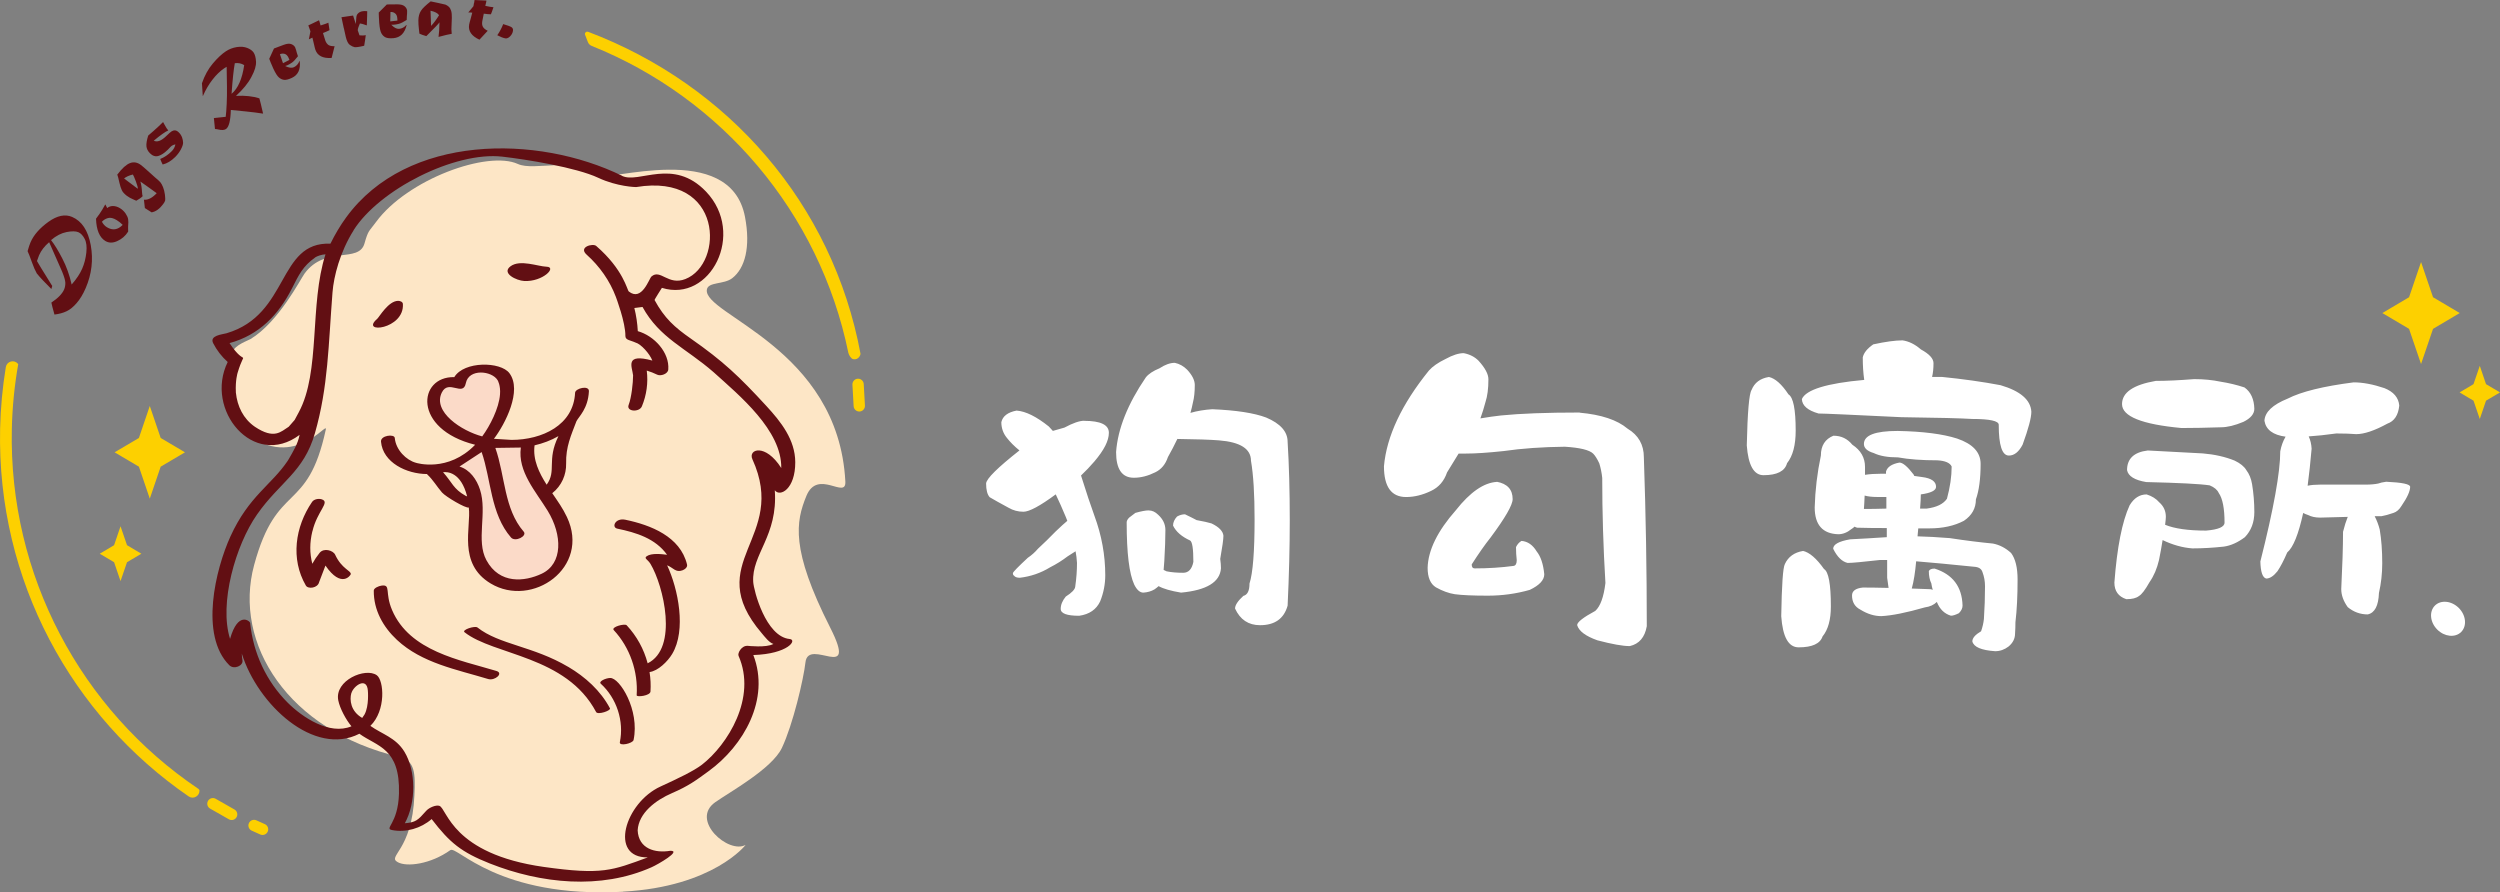
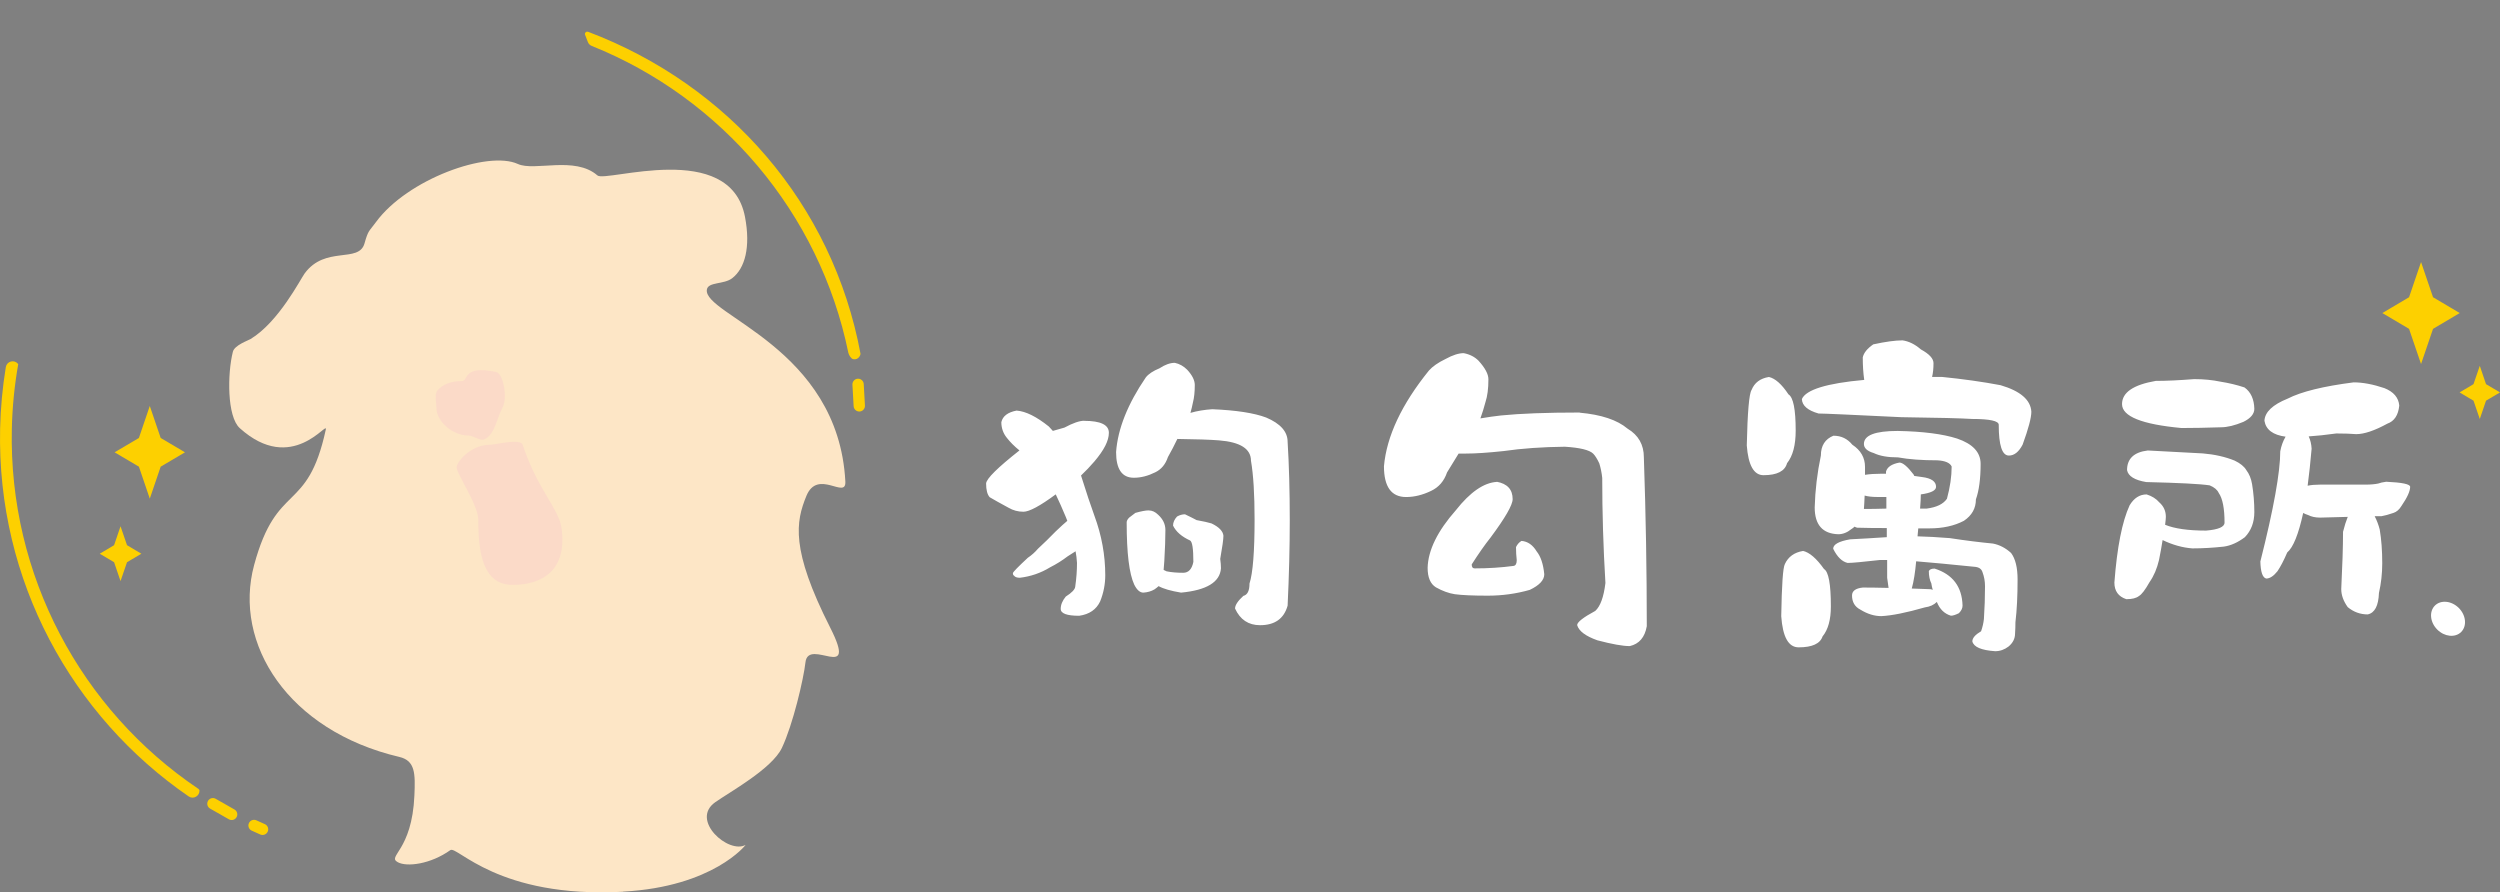
<svg xmlns="http://www.w3.org/2000/svg" id="_圖層_2" data-name="圖層 2" viewBox="0 0 477.49 170.43">
  <rect x="0" y="0" width="477.49" height="170.43" fill="#808080" stroke="none" />
  <defs>
    <style>
      .cls-1 {
        fill: #fbdac8;
      }

      .cls-1, .cls-2, .cls-3, .cls-4, .cls-5 {
        fill-rule: evenodd;
        stroke-width: 0px;
      }

      .cls-2 {
        fill: #fdd000;
      }

      .cls-3 {
        fill: #fff;
      }

      .cls-4 {
        fill: #620f13;
      }

      .cls-5 {
        fill: #fde6c6;
      }
    </style>
  </defs>
  <g id="logo">
    <g>
      <g>
        <path class="cls-5" d="m119,170.32c-23.94,1.29-31.7-8.87-32.99-7.95-3.76,2.69-8.3,3.26-10.03,2.31-2.14-1.17,2.72-2.11,3.17-12.76.18-4.18.17-6.63-2.88-7.35-21.23-4.99-31.8-21.64-27.73-36.66,4.36-16.12,10.17-9.61,13.69-25.88.4-1.86-6.42,8.75-16.43-.25-2.45-2.2-2.38-10.4-1.32-14.6.31-1.25,2.92-2.15,3.37-2.42,5.39-3.26,9.54-11.45,10.34-12.54,3.95-5.36,10.34-1.88,11.43-5.73.73-2.57.82-2.2,2.18-4.06,6-8.2,21.36-13.74,27.11-11.11,3.18,1.46,10.88-1.58,15.2,2.19,1.6,1.39,25.35-6.95,28.18,7.91,1.11,5.82-.02,9.84-2.43,11.71-1.59,1.24-4.61.67-4.85,2.18-.77,4.83,25.11,11.08,26.45,36.67.18,3.52-5.29-2.55-7.45,2.76-1.99,4.89-3.06,10.1,4.54,25.1,5.5,10.85-4.16,1.77-4.71,6.67-.35,3.15-2.38,11.86-4.5,16.34-1.9,4-10.03,8.46-12.73,10.37-4.87,3.44,2.58,9.98,5.8,8.15.06-.03-6.17,8.01-23.42,8.93Z" />
        <path class="cls-2" d="m48.97,156.68l1.62.73c.54.24.79.89.54,1.43h0c-.24.54-.89.79-1.43.54l-1.62-.73c-.54-.24-.79-.89-.54-1.43h0c.24-.54.89-.79,1.43-.54h0Zm-7.77-4.11l3.58,2.04c.52.29.7.96.4,1.47h0c-.29.52-.96.7-1.47.4l-3.58-2.04c-.52-.29-.7-.96-.4-1.47h0c.29-.52.96-.7,1.47-.4h0Zm121.61-79.1l.23,4.11c.03.59.55,1.05,1.14,1.02h0c.59-.03,1.05-.55,1.02-1.14l-.23-4.11c-.03-.59-.55-1.05-1.14-1.02h0c-.59.03-1.05.55-1.02,1.14h0ZM112.32,6.07c26.8,10.14,46.72,32.87,52.04,61.52.02.11-.34,1.23-1.41,1.01-.4-.08-.84-.82-.92-1.22-5.49-26.79-24.23-48.66-49.01-58.61-.36-.14-.61-.4-.75-.77-.17-.45-.34-.91-.52-1.35-.07-.17-.03-.35.1-.47.13-.13.3-.17.47-.1h0ZM3.48,69.55c-.71,4.04-1.13,8.19-1.22,12.41-.6,27.88,13.19,53.61,35.65,68.72.13.09.2.22.19.38-.01.45-.25.86-.65,1.1-.45.27-.99.25-1.42-.05C13.77,136.81-.6,110.95.02,81.92c.09-4.01.46-7.95,1.09-11.8.09-.53.45-.93.97-1.07.52-.13,1.04.04,1.37.46.01.01.02.03.03.04Z" />
-         <path class="cls-4" d="m13.68,54.35c.94-1.07,1.61-2.09,2.02-3.04.41-.94.67-1.97.79-3.07.12-1.11.02-1.98-.32-2.62-.34-.65-.74-1.07-1.2-1.27-.5-.21-1.25-.22-2.25-.03-1.01.2-2,.71-2.97,1.54.32.4.66.91,1.04,1.52.38.62.75,1.29,1.13,2.03.38.73.72,1.51,1.02,2.35.3.83.55,1.7.75,2.6h0Zm-3.71.28l-.16.57c-1.25-1.23-2.17-2.22-2.78-2.97-.16-.29-.32-.61-.47-.95-.15-.34-.3-.74-.47-1.21-.37-1.03-.64-1.73-.82-2.1.21-.76.4-1.32.57-1.71.6-1.38,1.73-2.68,3.41-3.89,1.67-1.2,3.18-1.51,4.52-.94,1.86.8,3.04,2.59,3.56,5.38.51,2.79.19,5.53-.96,8.21-.5,1.16-1.07,2.1-1.71,2.84-.63.74-1.27,1.27-1.93,1.58-.64.31-1.42.53-2.33.64-.32-1.15-.52-1.91-.59-2.29,1.27-.84,2.08-1.68,2.44-2.51.17-.39.24-.82.23-1.29-.02-.47-.23-1.17-.62-2.12-.38-.89-1.2-2.76-2.47-5.61-.89.75-1.53,1.58-1.93,2.5-.11.25-.24.62-.4,1.1.09.2,1.07,1.79,2.93,4.78h0Zm9.5-12.27c.24.45.55.8.95,1.04,1.08.66,2.09.51,3.01-.45-.35-.36-.73-.66-1.14-.91-.64-.39-1.2-.53-1.67-.39-.46.13-.85.37-1.16.71h0Zm.65-3.31l.36.69c.29-.25.65-.39,1.08-.39.44,0,.89.13,1.35.41.44.27.8.61,1.08,1.02.27.41.43.76.48,1.07.06.31.06.79,0,1.42-.01.11-.01.29,0,.52.02.18.02.33.01.44-.51.82-1.2,1.42-2.07,1.81-.86.4-1.63.39-2.3-.02-1.11-.68-1.7-2.1-1.77-4.25.5-.66.9-1.23,1.19-1.72.22-.36.41-.69.57-.99h0Zm3.58-4.96l2.62,1.97c.03-.22-.1-.69-.37-1.42-.28-.73-.47-1.17-.57-1.31-.75.19-1.31.44-1.68.76h0Zm-1.31-.77c.11.25.24.77.41,1.55.15.64.3,1.12.47,1.46.16.35.48.7.93,1.05.37.28.82.53,1.35.75.32.15.48.21.48.21.55-.3.95-.59,1.22-.87-.06-.14-.1-.38-.12-.72-.04-.84-.15-1.53-.32-2.08.13.08.65.45,1.57,1.11l1.55,1.12c-.86.91-1.67,1.33-2.44,1.24l.18,1.6,1.29.82c.79-.14,1.52-.66,2.2-1.57.22-.29.35-.53.39-.72.03-.16.01-.52-.05-1.09-.07-.54-.19-1.02-.36-1.44-.18-.44-.35-.75-.53-.95-.19-.21-.52-.52-1-.91l-1.55-1.39c-.46-.42-.84-.74-1.15-.98-.68-.51-1.37-.63-2.08-.36-.72.28-1.52,1-2.4,2.17h0Zm5.93-7.44s.34-.3.96-.83c.66-.58,1.29-1.16,1.87-1.74,0,.02.1.19.28.51.28.53.52.89.71,1.09-.57.24-1.49.9-2.77,1.96.66.33,1.45.03,2.38-.88.49-.48.84-.79,1.07-.93.22-.13.44-.18.67-.15.23.03.46.17.7.42.26.26.46.57.59.93.13.37.19.71.19,1.02,0,.32-.15.74-.43,1.27-.28.52-.64,1-1.08,1.44-.77.76-1.57,1.24-2.39,1.43-.14-.27-.3-.62-.47-1.06.78-.3,1.51-.79,2.2-1.48.36-.36.6-.79.7-1.3-.36.06-.67.21-.92.46-.05.05-.11.12-.18.19-.17.18-.26.28-.29.31-.69.68-1.31,1.1-1.88,1.25-.56.16-1.09-.02-1.59-.52-.4-.4-.62-.84-.67-1.32-.05-.48.06-1.17.34-2.07h0Zm16.53-13.81c-.22,1.17-.43,3.12-.62,5.85,1.22-1.02,2.03-2.84,2.41-5.48-.52-.33-1.12-.46-1.8-.37h0Zm-6.12,6.26l-.16-2.43c.51-1.47,1.2-2.73,2.08-3.77.88-1.04,1.71-1.82,2.5-2.34.63-.41,1.32-.68,2.08-.8.77-.12,1.44-.06,2.01.17.57.23.96.52,1.2.87.26.39.42.97.46,1.73.05.77-.24,1.75-.88,2.93-.63,1.21-1.62,2.41-2.95,3.62,1.73-.09,3.22.07,4.47.47.11.34.34,1.32.71,2.92-.49-.08-1.02-.15-1.56-.22-.55-.07-1.11-.14-1.68-.19-.57-.06-1.54-.16-2.92-.29-.06,2.06-.37,3.28-.94,3.65-.32.21-.81.24-1.46.08-.18-.05-.4-.08-.63-.09-.03-.24-.07-.6-.11-1.1-.03-.4-.07-.73-.1-.99l2.26-.24c.08-.61.14-1.44.19-2.5.05-.96.06-2.06.05-3.28l-.06-3.77-.47.29c-.39.26-.77.57-1.13.92-.37.35-.73.76-1.08,1.21-.72.92-1.34,1.97-1.85,3.15h0Zm14.74-7.97l.58,1.71c.39-.18.8-.39,1.23-.63-.13-.3-.19-.44-.18-.43-.18-.38-.41-.62-.7-.71-.29-.1-.61-.08-.93.05h0Zm-2.05.88l.91-1.98,1.86-.7c.6-.22,1.08-.27,1.43-.14.37.14.62.35.76.64.06.13.12.3.18.53.06.27.18.65.35,1.15-.46.6-.84,1-1.13,1.21-.29.2-.59.37-.88.51-.11.05-.26.1-.43.15.69.34,1.25.42,1.66.23.49-.23.84-.62,1.06-1.18l.05-.03c.2,1.61-.29,2.69-1.5,3.25-.62.29-1.12.41-1.48.37-.36-.04-.69-.2-.99-.46-.3-.25-.66-.82-1.08-1.72l-.5-1.16-.26-.67h0Zm7.67-5.83l-.2-.56c.05-.03.26-.13.64-.3.63-.3,1.1-.52,1.4-.68.03.07.06.15.09.24.05.15.12.4.21.75.16-.04.45-.13.89-.29.3-.11.5-.18.6-.23.14.8.21,1.27.22,1.42-.29.15-.71.34-1.25.55.21.7.36,1.17.44,1.42.14.4.35.69.62.87.27.17.66.24,1.16.22l-.57,2.25c-1.66.11-2.7-.41-3.1-1.56-.07-.19-.16-.57-.29-1.14-.13-.58-.23-.98-.28-1.18-.21.08-.44.19-.68.32l.3-1.53-.05-.14-.15-.44h0Zm6.57-.04l-.44-2.08,2.22-.32.52,1.62c.04-.35.07-.69.08-1.02.01-.27.04-.48.1-.64.05-.15.15-.3.33-.45.16-.15.38-.25.64-.31.3-.07.64-.08,1.03-.03l-.02.97c0,.52-.03,1.1-.06,1.74-.66-.24-1.1-.36-1.32-.37-.26.59-.4,1.03-.41,1.3.13.42.24.75.33.97.47.05.87.04,1.2-.04-.07.61-.17,1.29-.3,2.03-.99.24-1.62.32-1.87.26-.26-.06-.55-.2-.87-.42-.32-.22-.58-.73-.77-1.51-.12-.52-.25-1.08-.38-1.71h0Zm8.92-3.09l-.04,1.81c.43-.04.88-.09,1.37-.16-.02-.32-.03-.48-.03-.46-.03-.42-.17-.72-.41-.91-.24-.2-.54-.29-.89-.27h0Zm-2.23.11l1.54-1.54,1.99-.02c.64,0,1.11.12,1.39.36.3.25.46.54.49.86.01.14,0,.33-.01.56-.03.27-.06.67-.07,1.2-.64.4-1.14.65-1.48.74-.35.09-.68.15-1.01.17-.12,0-.28,0-.46,0,.53.56,1.02.82,1.48.79.54-.04,1.01-.29,1.4-.74h.06c-.36,1.57-1.21,2.41-2.53,2.52-.69.06-1.19,0-1.52-.16-.32-.17-.58-.42-.77-.77-.2-.34-.34-1-.42-1.99l-.07-1.26-.02-.72h0Zm9.88-.34l.11,2.9c.28-.29.55-.63.82-1,.27-.37.5-.72.7-1.05-.26-.39-.81-.68-1.63-.85h0Zm.06-1.78c.07.02.52.11,1.33.28.73.15,1.22.26,1.45.33.23.09.44.22.65.41.2.19.35.45.45.78.1.33.14.77.13,1.32l-.08,2.17c0,.25.02.56.06.9-.46.07-1.3.26-2.52.59.1-.67.16-1.6.18-2.78-.09.13-.33.42-.75.85-.41.43-1,1.03-1.76,1.78-.57-.16-1.01-.32-1.32-.47-.02-.19-.05-.48-.1-.87-.07-.62-.11-1.17-.1-1.67.01-.72.17-1.32.48-1.81.3-.48.93-1.09,1.89-1.83h0Zm8.26.32L90.64,0c.06,0,.29.01.7.04.7.04,1.22.07,1.56.07,0,.08-.02.16-.03.25-.03.15-.09.41-.18.76.15.04.46.1.92.18.32.05.53.08.64.08-.26.77-.42,1.22-.49,1.35-.33,0-.79-.04-1.36-.12-.15.71-.25,1.2-.29,1.46-.07.42-.03.78.13,1.06.15.28.46.53.91.75l-1.58,1.7c-1.51-.7-2.17-1.65-1.97-2.86.03-.2.13-.58.29-1.13.17-.57.27-.97.31-1.17-.22-.03-.47-.05-.76-.04l.99-1.2.02-.14.08-.46h0Zm5.55,4.01c.83.24,1.36.44,1.61.6.23.16.32.4.26.72-.06.38-.24.72-.54,1.02-.31.31-.61.44-.91.39-.4-.07-.91-.27-1.54-.6.44-.63.82-1.33,1.13-2.12Z" />
        <polygon class="cls-2" points="28.61 77.54 30.69 83.65 35.33 86.39 30.69 89.13 28.61 95.24 26.53 89.13 21.89 86.39 26.53 83.65 28.61 77.54" />
        <polygon class="cls-2" points="23.02 100.52 24.26 104.13 27 105.76 24.26 107.38 23.02 110.99 21.79 107.38 19.05 105.76 21.79 104.13 23.02 100.52" />
        <path class="cls-1" d="m88.16,72.79c1.46,0,0-3.1,6.59-1.75,1.4.29,2.26,5.04,1.2,6.88-.97,1.69-1.49,5.37-3.59,6.05-.65.21-2.1-.78-2.84-.78-3.13,0-6.16-2.72-6.16-5.27,0-1-.45-2.63.22-3.38,1.03-1.17,2.67-1.76,4.58-1.76Z" />
        <path class="cls-1" d="m93.44,84.96c1.21,0,5.96-1.32,6.4.01,2.77,8.41,6.86,12.18,7.39,15.76,1.21,8.18-3.67,10.98-9.29,10.98s-6.59-5.86-6.59-12.41c0-2.99-4.43-9.16-4.13-10.2.47-1.58,3.17-4.14,6.22-4.14Z" />
-         <path class="cls-4" d="m95.5,75.33c-.2,2.66-1.91,6-3.4,8.02-3.92-1.03-9.54-4.7-7.71-8.39,1.29-2.6,4.06.89,4.58-1.77.56-2.86,5-2.39,6.08-.56,0,0,.59.97.45,2.7h0Zm23.33-41.75c-16.24-7.94-41.05-8-52.69,7.91-1.16,1.58-2.16,3.29-3.03,5.05-10.15-.41-7.79,13.55-19.84,17.11-.89.24-3.31.43-2.55,1.91.69,1.35,1.64,2.57,2.77,3.58-4.5,9.17,4.96,20.49,13.73,13.92-.34,1.77-1.22,3.12-2.09,4.66-.03.05-.18.29-.18.29-3.1,4.63-7.41,6.71-10.94,14.45-2.83,6.22-5.94,18.87-.22,24.59.9.9,2.71.1,2.52-.94-.07-.42-.12-.85-.13-1.28,3.07,9.78,13.8,19.74,22.46,15.31,3.38,2.46,7.8,2.68,7.56,11.43-.16,5.85-2.91,6.65-1.31,6.97,2.63.52,5.52-.33,7.55-2.1,3.49,4.56,5.68,6.32,11.11,8.48,9.76,3.86,21.15,5.05,30.9.72,1.21-.54,5.84-3.2,3.55-3.14-2.87.48-6.04-.37-6.21-3.91.19-3.3,3.42-5.76,6.61-7.13,3.1-1.34,4.52-2.4,6.94-4.17,6.7-4.87,11.79-13.75,8.54-22.18,6.67-.21,8.44-2.91,6.95-3.06-4.59-.44-6.88-9.31-6.97-10.9-.33-5.31,4.75-8.8,4.12-17.51,1,1.35,3.93-.22,3.91-5.37-.02-4.29-2.73-7.7-5.5-10.71-5.25-5.71-8.29-8.59-14.45-12.89-3.1-2.16-5.04-3.9-6.92-7.36-.04-.09,1.25-2.08,1.4-2.33,9.26,2.9,16.07-10.39,8.42-18.39-6.28-6.57-12.82-1.42-16.04-3h0Zm-51.29,10.41c-2.61,4.14-3.79,8.79-4.03,11.82-.79,10.07-.81,18.03-3.36,26.93-2.14,7.46-6.67,9.27-11.04,15.5-4.12,5.87-7.31,17.05-5.17,23.78,1.52-5.34,3.8-3.41,3.84-3.02.59,5.74,3.09,11.16,7.2,15.24,2.76,2.74,7.93,6.24,12.15,4.48-1.04-1.23-2.22-3.42-2.52-4.95-.76-3.81,5.2-6.35,7.36-4.8,1.36.98,1.8,6.71-1.23,9.67,2.22,1.58,4.82,2.22,6.48,4.9,2.25,3.65,2.28,9.76.1,13.7,2.11-.19,2.46-.54,4.09-2.38.57-.64,1.91-1.18,2.53-.94,1.47.57,2.37,9.18,19.93,11.66,11.16,1.57,13.02.69,19.86-1.82-7.51.09-4.36-10.44,2.43-13.54,3.26-1.49,6.38-2.98,7.94-4.19,4.86-3.79,10.5-12.75,6.96-20.77-.22-.49.55-1.98,1.75-1.91,0,0,3.58.41,4.91-.36-.82-.25-1.67-1.39-2.23-2.05-11.66-13.63,5.13-18.07-1.78-33.22-.89-1.94,2.47-3.12,5.51,1.67.11-7.2-7.97-13.83-12.91-18.29-5.33-4.65-10.32-6.51-13.59-12.47l-1.56.2c.36,1.44.58,2.93.66,4.42,3.14.89,6.08,4.08,5.82,7.33-.06.83-1.43,1.31-2.1.99-.65-.32-1.32-.58-2.01-.79.29,2.31-.03,4.67-.93,6.83-.5,1.2-3.06,1.02-2.52-.3.53-1.37.84-4.21.84-5.62-.17-1.61-1.69-4.29,3.68-2.82-.51-1.32-2.19-3.18-3.21-3.44.14.07.15.07.04.02-.98-.47-1.99-.46-1.98-1.27.03-2.61-1.78-7.35-1.81-7.45-1.16-3.1-3.12-5.88-5.59-8.09-1.64-1.47,1.19-2.21,1.82-1.67,5.23,4.53,5.91,8.44,6.23,8.7,2.5,2,3.88-2.47,4.33-2.86,1.73-1.5,3.17,1.79,6.47.49,7.41-2.89,7.31-20.34-9.4-17.57-.09.01-3.64-.08-7.23-1.77-4.19-1.97-13.75-3.52-18.33-4.04-9.09-1.03-23.52,6.31-28.41,14.06h0Zm8.51,13.47c.29,0,.87.14.9.59.32,4.89-8.32,5.78-4.91,2.85.4-.35,2.14-3.44,4.01-3.44h0Zm21.47-6.61c1.83-1.34,5.22.04,6.86.09,2.08.05-.71,2.91-4.25,2.73-1.47-.07-4.45-1.48-2.61-2.82h0Zm-37.87,50.66c-.5,2.11-.53,4.09,0,6.17.4-.73.87-1.43,1.4-2.09.82-1.01,2.59-.45,2.96.35,1.27,2.75,3.07,3.04,2.99,3.72-.02.2-1.78,2.81-4.84-1.64l-1.2,3.14c-.26,1.18-2.12,1.4-2.54.68-2.95-5.08-2.06-11.22,1.18-15.97.37-.55,1.28-.69,1.86-.5,1.66.56-.86,2.15-1.8,6.15h0Zm7.46,30.89c.41-1.43,2.94-3.19,3.15-.51,0,0,.27,2.92-.64,4.58l-.44.65c-2.23-1.27-2.43-3.47-2.08-4.72h0Zm-10.85-52.17l-1.09,1.26s0,0,0,0h0s1.09-1.26,1.09-1.26h0Zm0,0l-1.12,1.28c-1.48.92-2.73,2.49-6.46,0-2.21-1.52-3.36-3.9-3.63-6.54,0-.08-.02-.26,0-.08-.12-2.24.33-3.68.33-3.68,1.52-5.08,1.71-.75-1.54-5.68,5.64-1.53,9.36-5.39,11.94-10.48,1.27-2.5,2.06-4.24,4.46-5.9-.58.39.33-.45,1.93-.58-3.1,9.61-.91,22.42-5.11,30.18l-.79,1.47h0Zm87.95,28.43s-.01.04,0,0h0Zm-89.05-27.16l-.02.02.02-.02h0Zm75.16,27.44c-1.28.46-1.71-.5-2.9-.97,2.12,4.54,3.7,12.38.96,16.94-.85,1.42-2.69,3.24-4.32,3.45.2,1.23.26,2.48.18,3.72-.05.81-2.66,1.13-2.64.71.3-4.52-1.29-9.13-4.38-12.45-.54-.59,2.11-1.31,2.48-.91,1.92,2.07,3.28,4.53,4,7.26,5.9-2.9,3.04-14.83.54-18.99-.53-.88-1.32-1.04-.71-1.47.89-.62,2.79-.41,3.88-.27-2.24-3.13-5.9-4.24-9.5-4.99-1.17-.24-.42-2.11,1.54-1.7,4.84,1.01,10.48,3.21,11.77,8.54.14.56-.47.98-.92,1.14h0Zm-7.14-6.39s.15.07,0,0h0Zm-6.64,26.94c1.81-.06,5.67,6.12,4.47,11.85-.14.65-2.79,1.27-2.62.41.83-4.02-.61-8.41-3.64-11.16-.48-.43.9-1.07,1.78-1.1h0Zm-8-2.12c3.26,1.93,6.17,4.54,7.96,7.92.23.43-2.32,1.3-2.64.71-5.72-10.8-19.54-10.81-25.14-15.25-.57-.45,1.99-1.29,2.48-.9,4.12,3.27,10.61,3.54,17.33,7.52h0Zm-34.51-14.59s0,.11,0,0h0Zm-2.64.02c0-.48.93-.87,1.48-.95,1.87-.25.57,1.3,2.02,4.68,3.37,7.88,12.96,9.52,19.92,11.62,1.44.43-.29,1.93-1.58,1.54-6.01-1.82-12.64-3.03-17.41-7.47-2.65-2.47-4.47-5.72-4.43-9.42h0Zm8.05-24.41c-1.84-.5-3.83-2.44-4.04-4.74-.07-.81-2.74-.5-2.63.71.36,4,4.9,6.17,8.78,6.18.02.03.04.07.08.1,1.08,1.01,1.82,2.3,2.79,3.42.69.8,4.59,3.11,5.12,2.87.49,3.77-2.17,10.69,4.17,14.51,7.93,4.77,19.14-3.03,14.57-12.69-.82-1.73-1.73-2.97-2.8-4.55,1.79-1.42,2.7-3.53,2.65-5.68-.08-3.17.94-5.36,1.97-8.07.46-.9,2.22-2.39,2.38-5.72.06-1.21-2.6-.57-2.64.29-.29,6.17-6.26,8.99-12.14,9l-3.36-.21c2.15-2.82,5.44-9.21,2.96-12.53-1.68-2.25-8.67-2.34-10.53.75-6.94-.17-8.03,9.92,3.98,12.92-5.18,5.35-11.24,3.47-11.31,3.44h0Zm20.04-2.9c-.64,4.57,2.89,8.42,5.13,12.08,2.81,4.6,2.93,10.09-1.15,12.01-3.24,1.53-8.05,2.06-10.56-2.59-2.03-3.77.21-9.07-1.22-13.47-.62-1.92-1.91-3.8-3.92-4.41l4.23-2.77c1.82,5.24,1.69,11.82,5.61,16.32.82.94,3.14-.29,2.43-1.11-3.78-4.35-3.53-10.63-5.42-16l4.87-.07h0Zm7.18-2.19c-2.29,4.68-.3,6.59-2.25,9.28-1.44-2.26-2.67-4.76-2.31-7.52,1.59-.37,3.13-.94,4.56-1.76h0Zm-17.74,11.39c-2.35-1.31-2.56-2.56-4.3-4.5.8-.1,3.42-.05,4.6,4.62-.1-.03-.2-.07-.29-.11h0Z" />
      </g>
      <path class="cls-3" d="m207.08,80.38c3.14,0,4.71.76,4.71,2.28s-.92,3.3-2.76,5.47c-.79.92-1.64,1.82-2.56,2.69,1.02,3.24,1.87,5.8,2.56,7.69,1.38,3.73,2.07,7.53,2.07,11.35,0,1.7-.32,3.37-.97,4.99-.73,1.56-2.07,2.49-4.02,2.76-2.35,0-3.52-.44-3.52-1.31,0-.79.32-1.57.97-2.36,1.15-.73,1.75-1.36,1.8-1.87.24-1.65.34-3.18.34-4.56-.05-.79-.13-1.52-.27-2.22-.41.27-.92.6-1.52.97-1.02.78-2.13,1.48-3.32,2.08-1.81,1.11-3.75,1.77-5.81,2.01-.56,0-.93-.14-1.11-.41-.14-.05-.21-.21-.21-.48.05-.24.99-1.2,2.84-2.92.74-.5,1.39-1.08,1.94-1.73,1.11-1.02,2.24-2.13,3.4-3.32,1.02-.97,1.75-1.64,2.21-2.01-.09-.28-.18-.51-.27-.7-.65-1.57-1.3-3.02-1.94-4.36-3,2.22-5.06,3.32-6.17,3.32-1.02,0-1.96-.25-2.84-.76-1.62-.87-2.81-1.55-3.6-2.01-.46-.51-.69-1.38-.69-2.64.08-.92,2.21-3.02,6.37-6.3-.97-.78-1.78-1.6-2.42-2.42-.7-.87-1.04-1.87-1.04-2.98.27-1.16,1.24-1.89,2.91-2.21,1.75.13,3.8,1.15,6.16,3.04.28.33.53.6.77.84.69-.19,1.43-.39,2.21-.63,1.62-.87,2.88-1.31,3.8-1.31h0Zm17.31-11.08c.89.19,1.67.63,2.36,1.32.97,1.05,1.45,2.02,1.45,2.91,0,1.34-.12,2.45-.35,3.32-.13.69-.3,1.36-.48,2.01,1.3-.38,2.68-.6,4.16-.7,4.57.19,8.01.72,10.31,1.59,2.72,1.16,4.09,2.69,4.09,4.63.27,4.35.41,9.36.41,15.03,0,5.13-.14,10.55-.41,16.27-.7,2.49-2.45,3.73-5.27,3.73-2.21,0-3.8-1.06-4.77-3.18,0-.65.53-1.45,1.59-2.42.78-.19,1.17-.97,1.17-2.35.65-2.03.97-6.12.97-12.26,0-4.75-.22-8.48-.69-11.21,0-2.26-2.03-3.56-6.1-3.88-1.7-.14-4.36-.22-7.96-.27-.54,1.15-1.15,2.3-1.8,3.46-.46,1.38-1.26,2.35-2.42,2.91-1.38.69-2.74,1.04-4.09,1.04-2.26,0-3.39-1.64-3.39-4.91.32-4.43,2.22-9.19,5.68-14.26.51-.65,1.38-1.23,2.62-1.74,1.06-.7,2.03-1.04,2.91-1.04h0Zm-4.99,28.18c-.59,0-1.45.17-2.55.48-.41.32-.82.63-1.18.9-.32.32-.48.63-.48.9,0,5.86.48,9.83,1.45,11.91.51,1.02,1.09,1.52,1.74,1.52.78-.05,1.5-.25,2.14-.63.33-.22.58-.44.77-.61.92.51,2.35.92,4.29,1.24,4.89-.46,7.43-2.01,7.62-4.64,0-.54-.05-1.15-.14-1.8.41-2.3.61-3.78.61-4.43-.08-.87-.85-1.67-2.28-2.35-.6-.19-1.55-.39-2.84-.63-.6-.32-1.33-.69-2.22-1.11-.51,0-1.02.14-1.52.43-.5.54-.76,1.12-.76,1.73.56,1.16,1.64,2.1,3.25,2.84.43.24.63,1.59.63,4.09-.27,1.38-.92,2.08-1.94,2.08-1.19,0-2.26-.09-3.18-.28-.19-.08-.38-.18-.56-.27.05-.41.09-.97.13-1.67.14-2.35.21-4.34.21-5.95,0-1.1-.46-2.07-1.38-2.91-.56-.56-1.16-.83-1.81-.83h0Zm66.46-5.47c2.03.37,3.05,1.48,3.05,3.32,0,1.11-1.41,3.56-4.22,7.34-1.11,1.39-2.3,3.1-3.6,5.13,0,.51.19.76.56.76,2.54,0,5.03-.15,7.48-.48.37-.08.56-.46.56-1.1-.09-.79-.14-1.62-.14-2.49.24-.51.58-.9,1.04-1.18,1.19.09,2.16.77,2.91,2.01.78.97,1.26,2.42,1.45,4.36,0,1.11-.92,2.1-2.76,2.98-2.59.74-5.27,1.11-8.03,1.11s-4.92-.09-6.3-.28c-1.16-.18-2.35-.61-3.6-1.31-1.06-.65-1.59-1.89-1.59-3.73.09-3.37,1.9-7.04,5.4-11.01,2.73-3.46,5.34-5.26,7.82-5.4h0Zm15.86-13.22c-6.32,0-11.33.19-15.02.56-1.2.13-2.52.32-3.95.56.37-1.02.69-2.06.97-3.12.37-1.11.56-2.56.56-4.36,0-.97-.63-2.15-1.88-3.53-.73-.74-1.68-1.23-2.84-1.45-.97,0-2.11.37-3.46,1.11-1.43.69-2.49,1.43-3.18,2.21-5.22,6.46-8.08,12.56-8.59,18.28,0,3.92,1.41,5.88,4.23,5.88,1.56,0,3.15-.39,4.77-1.17,1.48-.7,2.49-1.88,3.05-3.53.73-1.2,1.48-2.4,2.21-3.6h1.32c1.94,0,4.36-.17,7.27-.48,3.51-.51,7.41-.78,11.7-.83,2.86.18,4.67.61,5.4,1.31.37.37.77.99,1.18,1.87.27.87.46,1.81.56,2.78,0,6.59.2,13.29.61,20.07-.32,2.67-.97,4.45-1.94,5.33-2.3,1.24-3.46,2.15-3.46,2.71.33,1.15,1.62,2.11,3.88,2.91,2.78.73,4.83,1.1,6.17,1.1,1.8-.41,2.88-1.68,3.25-3.8,0-10.48-.18-21.23-.56-32.26,0-2.41-1.04-4.23-3.11-5.47-1.98-1.67-5.03-2.68-9.14-3.05h0Zm48.47,4.43c1.48,0,2.67.58,3.6,1.72,1.61,1.06,2.42,2.47,2.42,4.23v1.52c.87-.14,1.91-.21,3.11-.21h.9v-.41c.24-.87,1.09-1.45,2.56-1.72.65,0,1.55.76,2.71,2.28.05.09.09.18.13.27.6.09,1.09.17,1.47.21,1.8.22,2.69.85,2.69,1.87,0,.7-.97,1.18-2.91,1.45,0,.65-.05,1.55-.14,2.71h1.25c1.89-.24,3.18-.86,3.88-1.88.6-2.21.9-4.27.9-6.16-.32-.7-1.23-1.09-2.71-1.18-2.95,0-5.46-.18-7.54-.56-1.94,0-3.49-.27-4.64-.83-1.24-.37-1.87-.95-1.87-1.73,0-1.67,2.15-2.49,6.44-2.49,4.84.09,8.63.58,11.35,1.45,3,1.02,4.5,2.62,4.5,4.84,0,2.86-.31,5.13-.9,6.78,0,1.71-.77,3.07-2.29,4.09-1.84.97-4.04,1.45-6.57,1.45h-2.15c-.05.51-.09,1.02-.14,1.52,1.81.05,3.85.15,6.17.34,3,.46,5.74.8,8.24,1.04,1.24.24,2.4.83,3.46,1.8.83,1.11,1.24,2.8,1.24,5.06,0,3.1-.13,5.81-.41,8.16,0,.7-.02,1.42-.07,2.15,0,.97-.41,1.8-1.24,2.49-.78.6-1.64.9-2.56.9-2.64-.18-4.09-.8-4.36-1.87,0-.65.56-1.29,1.67-1.94.27-.78.46-1.57.54-2.35.14-2.13.21-4.21.21-6.24,0-.97-.17-1.87-.48-2.69-.19-.65-.72-.99-1.6-1.04-4.48-.46-8.16-.8-11.07-1.04-.19,2.13-.46,3.85-.84,5.2,1.25.04,2.45.08,3.6.13.24.05.37.09.41.14-.13-.46-.22-.87-.27-1.24-.32-.65-.48-1.44-.48-2.36.14-.32.51-.48,1.11-.48,3.46,1.11,5.23,3.46,5.33,7.07,0,.51-.24.99-.7,1.45-.64.32-1.15.48-1.52.48-1.24-.37-2.14-1.24-2.69-2.63-.56.56-1.32.91-2.29,1.04-3.54,1.02-6.32,1.57-8.31,1.67-1.33,0-2.67-.41-4.02-1.25-1.05-.54-1.58-1.45-1.58-2.69,0-.87.69-1.38,2.07-1.52,1.25,0,2.89.02,4.91.07-.08-.56-.18-1.21-.27-1.94v-3.39h-1.38c-3.28.37-5.33.56-6.17.56-1.05-.24-1.99-1.13-2.76-2.71,0-.83,1.09-1.43,3.25-1.8,1.99-.09,4.32-.24,6.99-.41v-1.74c-2.16,0-4.06-.02-5.67-.07-.19-.05-.35-.12-.48-.2-.19.18-.4.34-.63.48-.78.64-1.62.97-2.49.97-3-.09-4.5-1.81-4.5-5.13.09-3.27.48-6.58,1.18-9.9,0-1.89.8-3.15,2.42-3.8h0Zm10.1,11.7h-1.8c-.92,0-1.71-.09-2.35-.27-.05,1.15-.09,2.01-.14,2.56,1.34,0,2.76-.02,4.29-.07v-2.22h0Zm-15.92,10.31c-1.67.28-2.82,1.11-3.46,2.49-.38.7-.6,4.02-.7,9.97.28,3.97,1.38,5.95,3.32,5.95,2.59,0,4.11-.7,4.57-2.08,1.06-1.29,1.59-3.2,1.59-5.74,0-4.25-.44-6.63-1.31-7.14-1.44-2.03-2.78-3.18-4.02-3.46h0Zm18.96-40.22c-1.33,0-3.18.25-5.54.76-1.15.79-1.82,1.62-2.01,2.49,0,1.57.09,3,.28,4.3-7.16.64-11.13,1.87-11.91,3.66.05,1.25,1.11,2.17,3.19,2.76,1.05,0,6.32.24,15.79.7,6.96.09,11.48.21,13.56.34,3.37,0,5.06.38,5.06,1.11,0,3.92.64,5.88,1.94,5.88,1.02,0,1.89-.69,2.62-2.08,1.11-3.04,1.67-5.14,1.67-6.3-.14-2.26-2.1-3.95-5.88-5.06-3.37-.64-7.11-1.17-11.21-1.58h-1.87c.18-.74.27-1.62.27-2.63,0-.87-.8-1.75-2.42-2.63-1.11-.97-2.28-1.55-3.53-1.73h0Zm-25.47,6.99c1.19.27,2.45,1.38,3.73,3.32.92.56,1.38,2.86,1.38,6.92,0,2.76-.54,4.84-1.65,6.23-.41,1.52-1.91,2.29-4.5,2.29-1.84,0-2.91-1.9-3.19-5.68.14-6.37.45-9.9.91-10.59.56-1.39,1.65-2.22,3.32-2.49h0Zm98.72,11.41c-2.45-.32-3.8-1.34-4.08-3.04.08-1.67,1.56-3.07,4.43-4.23,2.62-1.34,6.83-2.37,12.6-3.11,1.75,0,3.71.37,5.88,1.1,1.76.7,2.71,1.81,2.84,3.33-.18,1.84-.95,2.99-2.28,3.46-2.45,1.34-4.43,2-5.95,2-.97-.08-2.23-.13-3.8-.13-1.94.27-3.7.46-5.27.56.33.69.51,1.48.56,2.35-.22,2.59-.48,4.94-.76,7.07.65-.14,1.43-.21,2.35-.21h8.66c1,0,1.84-.07,2.48-.21.33-.13.84-.25,1.52-.34,3.05.14,4.57.46,4.57.97,0,.83-.56,2.06-1.67,3.67-.41.68-.92,1.12-1.51,1.31-.93.32-1.69.53-2.29.63h-1.31c.41.78.73,1.63.97,2.55.32,1.9.48,4.04.48,6.44,0,1.94-.21,3.84-.63,5.68-.09,2.45-.8,3.8-2.14,4.09-1.44,0-2.71-.47-3.82-1.39-.83-1.15-1.24-2.3-1.24-3.46.22-4.43.34-8.07.34-10.93.28-1.11.58-2.06.9-2.85-1.8.05-3.54.09-5.26.14-.92,0-1.69-.17-2.28-.48-.43-.14-.74-.27-.97-.41-.89,4.06-1.9,6.58-3.05,7.55-.65,1.52-1.28,2.72-1.87,3.59-.74.92-1.45,1.39-2.15,1.39-.7-.19-1.06-1.28-1.11-3.26,2.54-10.05,3.8-17.07,3.8-21.04.19-1.02.51-1.91.97-2.71,0-.05.02-.07.07-.07h0Zm-26.37,2.63c3.37.19,6.88.37,10.53.56,2.26.19,4.29.65,6.08,1.38,1.06.51,1.81,1.11,2.22,1.81.56.73.92,1.63,1.1,2.69.28,1.71.43,3.49.43,5.33,0,1.94-.6,3.53-1.81,4.79-1.33,1-2.67,1.61-4.02,1.8-2.03.22-4.03.34-6.01.34-1.86-.14-3.75-.66-5.68-1.59-.18,1.16-.41,2.42-.69,3.82-.38,1.61-.97,3.02-1.81,4.22-.83,1.48-1.5,2.35-2.01,2.64-.51.41-1.31.61-2.42.61-1.52-.5-2.28-1.56-2.28-3.18.51-6.73,1.48-11.65,2.91-14.75.83-1.38,1.91-2.08,3.25-2.08,1.02.32,1.83.83,2.42,1.52.84.74,1.25,1.67,1.25,2.76,0,.28-.05.79-.14,1.52,1.81.74,4.41,1.11,7.82,1.11,2.35-.19,3.53-.7,3.53-1.52,0-2.72-.37-4.61-1.11-5.67-.27-.6-.85-1.09-1.73-1.45-1.84-.28-5.88-.48-12.12-.63-2.21-.37-3.44-1.13-3.66-2.28,0-2.17,1.31-3.43,3.95-3.75h0Zm8.86-13.63c1.84,0,3.51.17,4.99.48,1.7.27,3.25.65,4.63,1.11,1.21.87,1.83,2.23,1.88,4.08,0,.97-.7,1.81-2.08,2.49-1.67.7-3.1,1.04-4.3,1.04-2.81.09-5.33.14-7.54.14-7.57-.7-11.35-2.22-11.35-4.57,0-2.21,2.15-3.69,6.44-4.43,2.08,0,4.53-.12,7.34-.34Z" />
      <path class="cls-3" d="m465.06,115.66c1.14-1.13,3.19-.92,4.57.47,1.38,1.39,1.58,3.44.44,4.58-1.14,1.13-3.19.92-4.57-.47-1.38-1.39-1.58-3.44-.44-4.58Z" />
      <polygon class="cls-2" points="462.41 50.05 460.12 56.77 455.02 59.79 460.12 62.81 462.41 69.53 464.7 62.81 469.8 59.79 464.7 56.77 462.41 50.05" />
      <polygon class="cls-2" points="473.63 69.87 472.43 73.37 469.77 74.95 472.43 76.53 473.63 80.03 474.82 76.53 477.49 74.95 474.82 73.37 473.63 69.87" />
    </g>
  </g>
</svg>